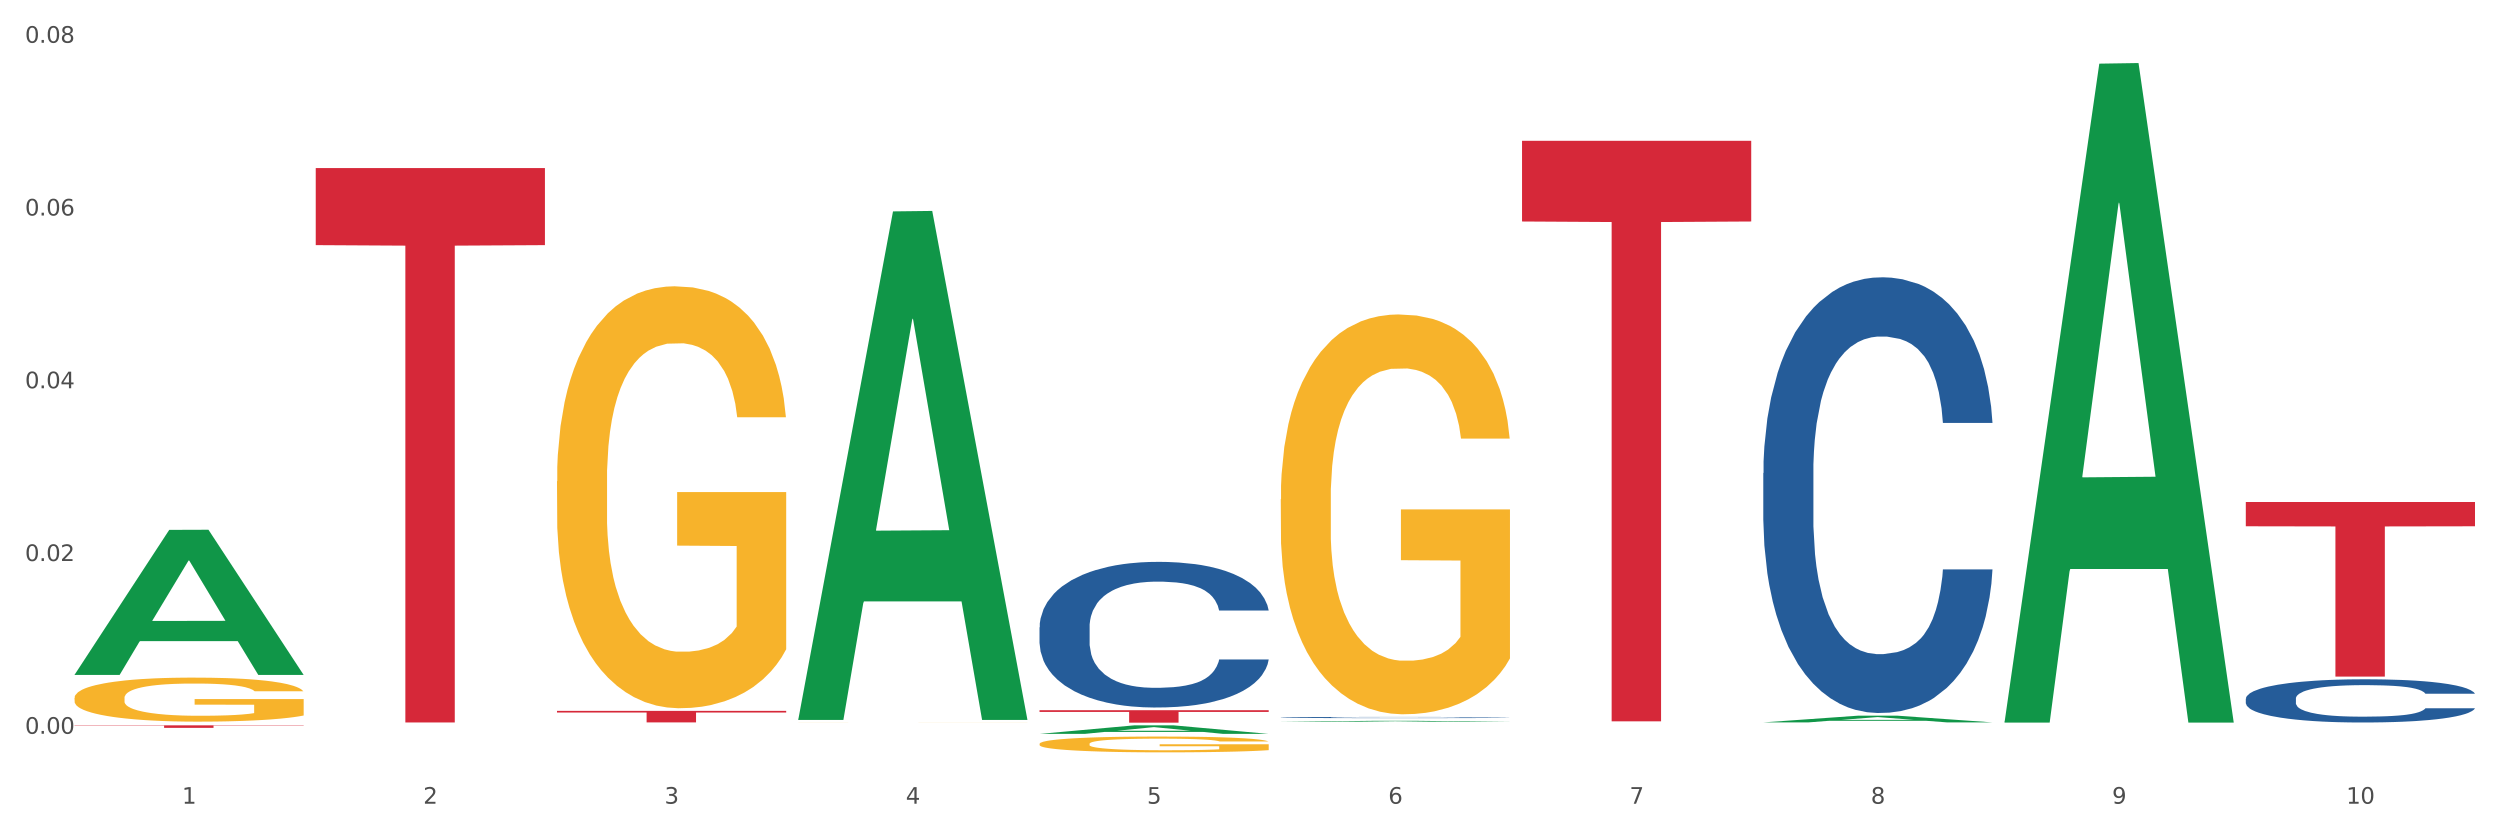
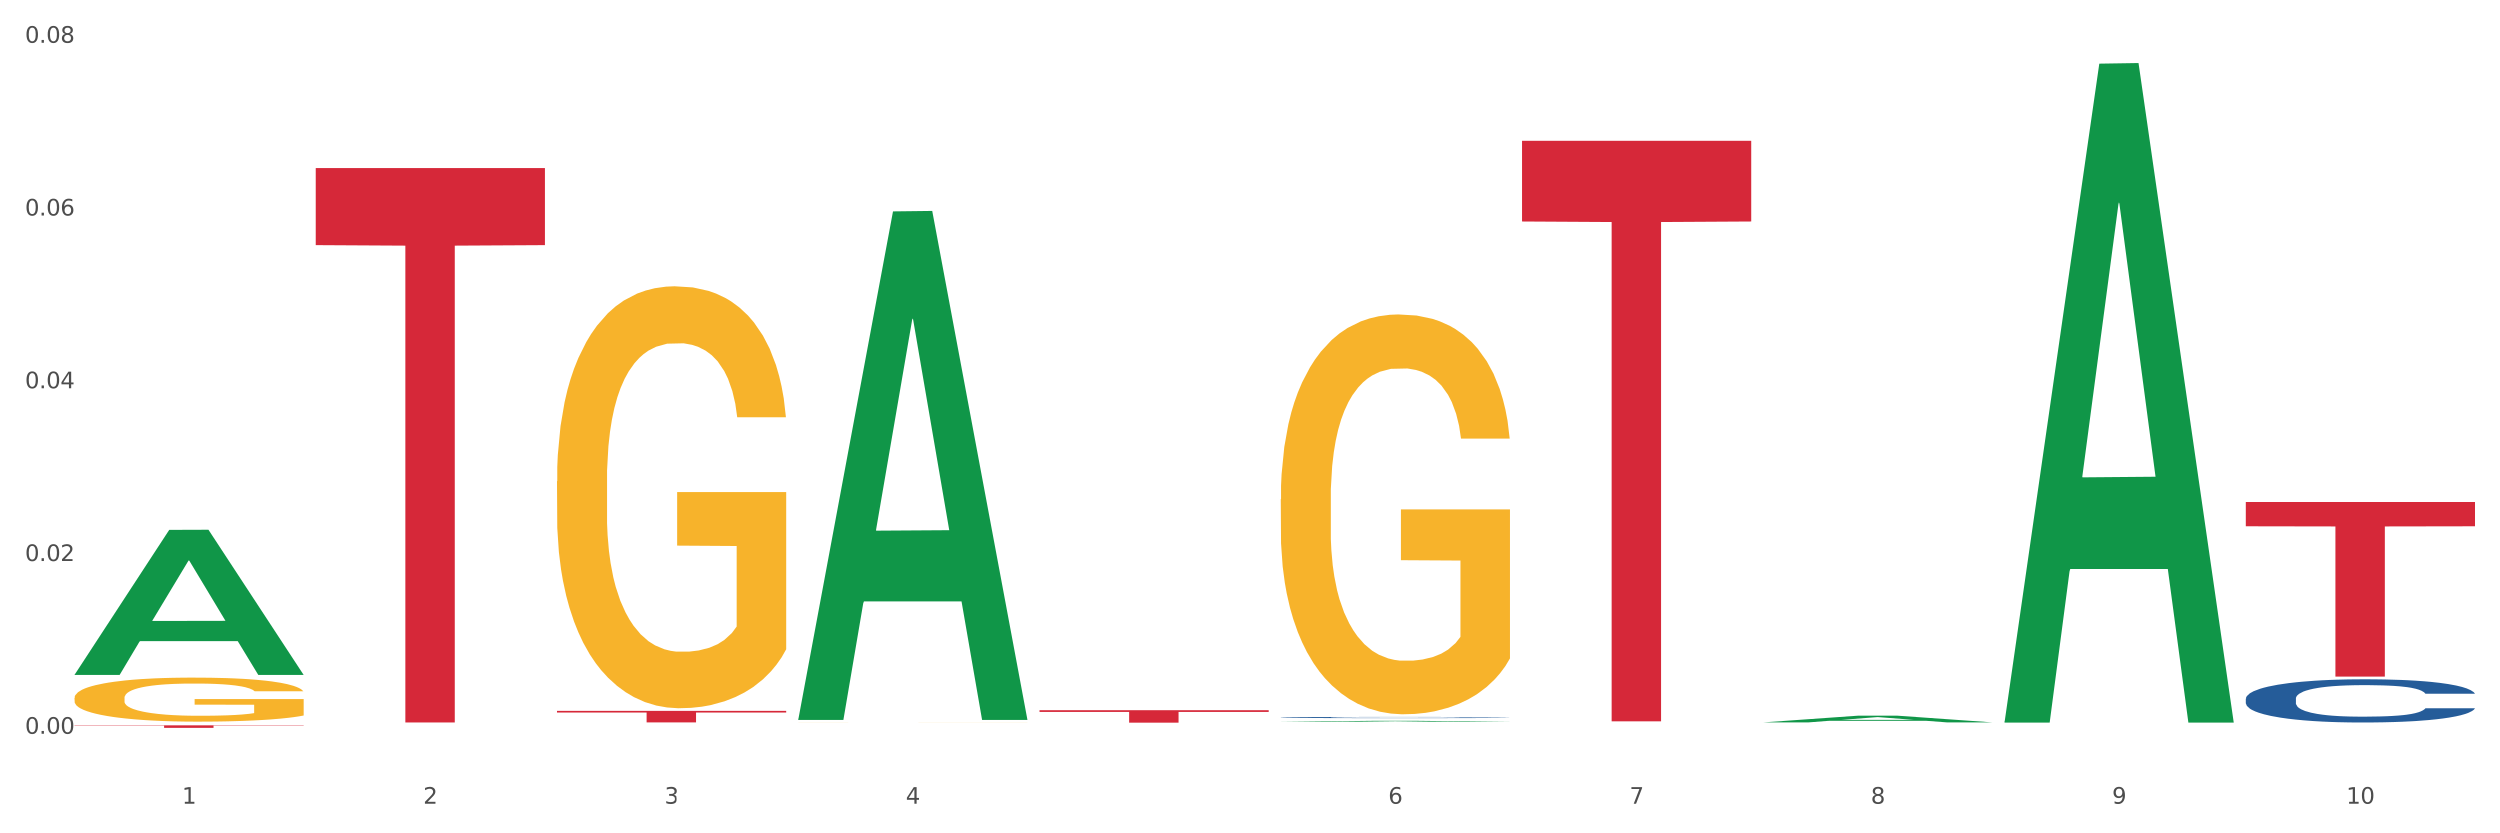
<svg xmlns="http://www.w3.org/2000/svg" xmlns:xlink="http://www.w3.org/1999/xlink" width="1080pt" height="360pt" viewBox="0 0 1080 360" version="1.1">
  <rect x="0" y="0" width="1080" height="360" fill="#333333" stroke="none" />
  <defs>
    <style type="text/css">*{stroke-linejoin: round; stroke-linecap: butt}</style>
  </defs>
  <g id="figure_1">
    <g id="patch_1">
      <path d="M 0 360  L 1080 360  L 1080 0  L 0 0  z " style="fill: #ffffff; stroke: #ffffff; stroke-linejoin: miter" />
    </g>
    <g id="axes_1">
      <g id="matplotlib.axis_1">
        <g id="xtick_1">
          <g id="text_1">
            <g style="fill: #4d4d4d" transform="translate(78.627 347.204) scale(0.096 -0.096)">
              <defs>
                <path id="DejaVuSans-31" d="M 794 531  L 1825 531  L 1825 4091  L 703 3866  L 703 4441  L 1819 4666  L 2450 4666  L 2450 531  L 3481 531  L 3481 0  L 794 0  L 794 531  z " transform="scale(0.016)" />
              </defs>
              <use xlink:href="#DejaVuSans-31" />
            </g>
          </g>
        </g>
        <g id="xtick_2">
          <g id="text_2">
            <g style="fill: #4d4d4d" transform="translate(182.851 347.204) scale(0.096 -0.096)">
              <defs>
                <path id="DejaVuSans-32" d="M 1228 531  L 3431 531  L 3431 0  L 469 0  L 469 531  Q 828 903 1448 1529  Q 2069 2156 2228 2338  Q 2531 2678 2651 2914  Q 2772 3150 2772 3378  Q 2772 3750 2511 3984  Q 2250 4219 1831 4219  Q 1534 4219 1204 4116  Q 875 4013 500 3803  L 500 4441  Q 881 4594 1212 4672  Q 1544 4750 1819 4750  Q 2544 4750 2975 4387  Q 3406 4025 3406 3419  Q 3406 3131 3298 2873  Q 3191 2616 2906 2266  Q 2828 2175 2409 1742  Q 1991 1309 1228 531  z " transform="scale(0.016)" />
              </defs>
              <use xlink:href="#DejaVuSans-32" />
            </g>
          </g>
        </g>
        <g id="xtick_3">
          <g id="text_3">
            <g style="fill: #4d4d4d" transform="translate(287.074 347.204) scale(0.096 -0.096)">
              <defs>
-                 <path id="DejaVuSans-33" d="M 2597 2516  Q 3050 2419 3304 2112  Q 3559 1806 3559 1356  Q 3559 666 3084 287  Q 2609 -91 1734 -91  Q 1441 -91 1130 -33  Q 819 25 488 141  L 488 750  Q 750 597 1062 519  Q 1375 441 1716 441  Q 2309 441 2620 675  Q 2931 909 2931 1356  Q 2931 1769 2642 2001  Q 2353 2234 1838 2234  L 1294 2234  L 1294 2753  L 1863 2753  Q 2328 2753 2575 2939  Q 2822 3125 2822 3475  Q 2822 3834 2567 4026  Q 2313 4219 1838 4219  Q 1578 4219 1281 4162  Q 984 4106 628 3988  L 628 4550  Q 988 4650 1302 4700  Q 1616 4750 1894 4750  Q 2613 4750 3031 4423  Q 3450 4097 3450 3541  Q 3450 3153 3228 2886  Q 3006 2619 2597 2516  z " transform="scale(0.016)" />
+                 <path id="DejaVuSans-33" d="M 2597 2516  Q 3050 2419 3304 2112  Q 3559 666 3084 287  Q 2609 -91 1734 -91  Q 1441 -91 1130 -33  Q 819 25 488 141  L 488 750  Q 750 597 1062 519  Q 1375 441 1716 441  Q 2309 441 2620 675  Q 2931 909 2931 1356  Q 2931 1769 2642 2001  Q 2353 2234 1838 2234  L 1294 2234  L 1294 2753  L 1863 2753  Q 2328 2753 2575 2939  Q 2822 3125 2822 3475  Q 2822 3834 2567 4026  Q 2313 4219 1838 4219  Q 1578 4219 1281 4162  Q 984 4106 628 3988  L 628 4550  Q 988 4650 1302 4700  Q 1616 4750 1894 4750  Q 2613 4750 3031 4423  Q 3450 4097 3450 3541  Q 3450 3153 3228 2886  Q 3006 2619 2597 2516  z " transform="scale(0.016)" />
              </defs>
              <use xlink:href="#DejaVuSans-33" />
            </g>
          </g>
        </g>
        <g id="xtick_4">
          <g id="text_4">
            <g style="fill: #4d4d4d" transform="translate(391.298 347.204) scale(0.096 -0.096)">
              <defs>
                <path id="DejaVuSans-34" d="M 2419 4116  L 825 1625  L 2419 1625  L 2419 4116  z M 2253 4666  L 3047 4666  L 3047 1625  L 3713 1625  L 3713 1100  L 3047 1100  L 3047 0  L 2419 0  L 2419 1100  L 313 1100  L 313 1709  L 2253 4666  z " transform="scale(0.016)" />
              </defs>
              <use xlink:href="#DejaVuSans-34" />
            </g>
          </g>
        </g>
        <g id="xtick_5">
          <g id="text_5">
            <g style="fill: #4d4d4d" transform="translate(495.522 347.204) scale(0.096 -0.096)">
              <defs>
-                 <path id="DejaVuSans-35" d="M 691 4666  L 3169 4666  L 3169 4134  L 1269 4134  L 1269 2991  Q 1406 3038 1543 3061  Q 1681 3084 1819 3084  Q 2600 3084 3056 2656  Q 3513 2228 3513 1497  Q 3513 744 3044 326  Q 2575 -91 1722 -91  Q 1428 -91 1123 -41  Q 819 9 494 109  L 494 744  Q 775 591 1075 516  Q 1375 441 1709 441  Q 2250 441 2565 725  Q 2881 1009 2881 1497  Q 2881 1984 2565 2268  Q 2250 2553 1709 2553  Q 1456 2553 1204 2497  Q 953 2441 691 2322  L 691 4666  z " transform="scale(0.016)" />
-               </defs>
+                 </defs>
              <use xlink:href="#DejaVuSans-35" />
            </g>
          </g>
        </g>
        <g id="xtick_6">
          <g id="text_6">
            <g style="fill: #4d4d4d" transform="translate(599.745 347.204) scale(0.096 -0.096)">
              <defs>
                <path id="DejaVuSans-36" d="M 2113 2584  Q 1688 2584 1439 2293  Q 1191 2003 1191 1497  Q 1191 994 1439 701  Q 1688 409 2113 409  Q 2538 409 2786 701  Q 3034 994 3034 1497  Q 3034 2003 2786 2293  Q 2538 2584 2113 2584  z M 3366 4563  L 3366 3988  Q 3128 4100 2886 4159  Q 2644 4219 2406 4219  Q 1781 4219 1451 3797  Q 1122 3375 1075 2522  Q 1259 2794 1537 2939  Q 1816 3084 2150 3084  Q 2853 3084 3261 2657  Q 3669 2231 3669 1497  Q 3669 778 3244 343  Q 2819 -91 2113 -91  Q 1303 -91 875 529  Q 447 1150 447 2328  Q 447 3434 972 4092  Q 1497 4750 2381 4750  Q 2619 4750 2861 4703  Q 3103 4656 3366 4563  z " transform="scale(0.016)" />
              </defs>
              <use xlink:href="#DejaVuSans-36" />
            </g>
          </g>
        </g>
        <g id="xtick_7">
          <g id="text_7">
            <g style="fill: #4d4d4d" transform="translate(703.969 347.204) scale(0.096 -0.096)">
              <defs>
                <path id="DejaVuSans-37" d="M 525 4666  L 3525 4666  L 3525 4397  L 1831 0  L 1172 0  L 2766 4134  L 525 4134  L 525 4666  z " transform="scale(0.016)" />
              </defs>
              <use xlink:href="#DejaVuSans-37" />
            </g>
          </g>
        </g>
        <g id="xtick_8">
          <g id="text_8">
            <g style="fill: #4d4d4d" transform="translate(808.193 347.204) scale(0.096 -0.096)">
              <defs>
                <path id="DejaVuSans-38" d="M 2034 2216  Q 1584 2216 1326 1975  Q 1069 1734 1069 1313  Q 1069 891 1326 650  Q 1584 409 2034 409  Q 2484 409 2743 651  Q 3003 894 3003 1313  Q 3003 1734 2745 1975  Q 2488 2216 2034 2216  z M 1403 2484  Q 997 2584 770 2862  Q 544 3141 544 3541  Q 544 4100 942 4425  Q 1341 4750 2034 4750  Q 2731 4750 3128 4425  Q 3525 4100 3525 3541  Q 3525 3141 3298 2862  Q 3072 2584 2669 2484  Q 3125 2378 3379 2068  Q 3634 1759 3634 1313  Q 3634 634 3220 271  Q 2806 -91 2034 -91  Q 1263 -91 848 271  Q 434 634 434 1313  Q 434 1759 690 2068  Q 947 2378 1403 2484  z M 1172 3481  Q 1172 3119 1398 2916  Q 1625 2713 2034 2713  Q 2441 2713 2670 2916  Q 2900 3119 2900 3481  Q 2900 3844 2670 4047  Q 2441 4250 2034 4250  Q 1625 4250 1398 4047  Q 1172 3844 1172 3481  z " transform="scale(0.016)" />
              </defs>
              <use xlink:href="#DejaVuSans-38" />
            </g>
          </g>
        </g>
        <g id="xtick_9">
          <g id="text_9">
            <g style="fill: #4d4d4d" transform="translate(912.416 347.204) scale(0.096 -0.096)">
              <defs>
                <path id="DejaVuSans-39" d="M 703 97  L 703 672  Q 941 559 1184 500  Q 1428 441 1663 441  Q 2288 441 2617 861  Q 2947 1281 2994 2138  Q 2813 1869 2534 1725  Q 2256 1581 1919 1581  Q 1219 1581 811 2004  Q 403 2428 403 3163  Q 403 3881 828 4315  Q 1253 4750 1959 4750  Q 2769 4750 3195 4129  Q 3622 3509 3622 2328  Q 3622 1225 3098 567  Q 2575 -91 1691 -91  Q 1453 -91 1209 -44  Q 966 3 703 97  z M 1959 2075  Q 2384 2075 2632 2365  Q 2881 2656 2881 3163  Q 2881 3666 2632 3958  Q 2384 4250 1959 4250  Q 1534 4250 1286 3958  Q 1038 3666 1038 3163  Q 1038 2656 1286 2365  Q 1534 2075 1959 2075  z " transform="scale(0.016)" />
              </defs>
              <use xlink:href="#DejaVuSans-39" />
            </g>
          </g>
        </g>
        <g id="xtick_10">
          <g id="text_10">
            <g style="fill: #4d4d4d" transform="translate(1013.586 347.204) scale(0.096 -0.096)">
              <defs>
                <path id="DejaVuSans-30" d="M 2034 4250  Q 1547 4250 1301 3770  Q 1056 3291 1056 2328  Q 1056 1369 1301 889  Q 1547 409 2034 409  Q 2525 409 2770 889  Q 3016 1369 3016 2328  Q 3016 3291 2770 3770  Q 2525 4250 2034 4250  z M 2034 4750  Q 2819 4750 3233 4129  Q 3647 3509 3647 2328  Q 3647 1150 3233 529  Q 2819 -91 2034 -91  Q 1250 -91 836 529  Q 422 1150 422 2328  Q 422 3509 836 4129  Q 1250 4750 2034 4750  z " transform="scale(0.016)" />
              </defs>
              <use xlink:href="#DejaVuSans-31" />
              <use xlink:href="#DejaVuSans-30" transform="translate(63.623 0)" />
            </g>
          </g>
        </g>
        <g id="xtick_11" />
        <g id="xtick_12" />
        <g id="xtick_13" />
        <g id="xtick_14" />
        <g id="xtick_15" />
        <g id="xtick_16" />
        <g id="xtick_17" />
        <g id="xtick_18" />
        <g id="xtick_19" />
      </g>
      <g id="matplotlib.axis_2">
        <g id="ytick_1">
          <g id="text_11">
            <g style="fill: #4d4d4d" transform="translate(10.8 316.991) scale(0.096 -0.096)">
              <defs>
                <path id="DejaVuSans-2e" d="M 684 794  L 1344 794  L 1344 0  L 684 0  L 684 794  z " transform="scale(0.016)" />
              </defs>
              <use xlink:href="#DejaVuSans-30" />
              <use xlink:href="#DejaVuSans-2e" transform="translate(63.623 0)" />
              <use xlink:href="#DejaVuSans-30" transform="translate(95.41 0)" />
              <use xlink:href="#DejaVuSans-30" transform="translate(159.033 0)" />
            </g>
          </g>
        </g>
        <g id="ytick_2">
          <g id="text_12">
            <g style="fill: #4d4d4d" transform="translate(10.8 242.363) scale(0.096 -0.096)">
              <use xlink:href="#DejaVuSans-30" />
              <use xlink:href="#DejaVuSans-2e" transform="translate(63.623 0)" />
              <use xlink:href="#DejaVuSans-30" transform="translate(95.41 0)" />
              <use xlink:href="#DejaVuSans-32" transform="translate(159.033 0)" />
            </g>
          </g>
        </g>
        <g id="ytick_3">
          <g id="text_13">
            <g style="fill: #4d4d4d" transform="translate(10.8 167.734) scale(0.096 -0.096)">
              <use xlink:href="#DejaVuSans-30" />
              <use xlink:href="#DejaVuSans-2e" transform="translate(63.623 0)" />
              <use xlink:href="#DejaVuSans-30" transform="translate(95.41 0)" />
              <use xlink:href="#DejaVuSans-34" transform="translate(159.033 0)" />
            </g>
          </g>
        </g>
        <g id="ytick_4">
          <g id="text_14">
            <g style="fill: #4d4d4d" transform="translate(10.8 93.106) scale(0.096 -0.096)">
              <use xlink:href="#DejaVuSans-30" />
              <use xlink:href="#DejaVuSans-2e" transform="translate(63.623 0)" />
              <use xlink:href="#DejaVuSans-30" transform="translate(95.41 0)" />
              <use xlink:href="#DejaVuSans-36" transform="translate(159.033 0)" />
            </g>
          </g>
        </g>
        <g id="ytick_5">
          <g id="text_15">
            <g style="fill: #4d4d4d" transform="translate(10.8 18.477) scale(0.096 -0.096)">
              <use xlink:href="#DejaVuSans-30" />
              <use xlink:href="#DejaVuSans-2e" transform="translate(63.623 0)" />
              <use xlink:href="#DejaVuSans-30" transform="translate(95.41 0)" />
              <use xlink:href="#DejaVuSans-38" transform="translate(159.033 0)" />
            </g>
          </g>
        </g>
        <g id="ytick_6" />
        <g id="ytick_7" />
        <g id="ytick_8" />
        <g id="ytick_9" />
      </g>
      <g id="PolyCollection_1">
        <path d="M 32.175 291.466  L 32.277 291.407  L 73.107 228.908  L 90.051 228.849  L 131.187 291.584  L 111.589 291.584  L 102.709 276.975  L 60.552 276.975  L 60.246 277.211  L 51.671 291.584  L 32.175 291.584  L 32.175 291.466  L 65.86 268.257  L 97.401 268.198  L 81.783 242.221  L 81.579 242.103  L 81.375 242.28  L 65.758 268.198  L 65.86 268.257  L 32.175 291.466  z " clip-path="url(#pe1b7918195)" style="fill: #109648" />
-         <path d="M 761.74 204.365  L 761.857 204.193  L 761.857 199.38  L 762.208 192.847  L 763.496 180.814  L 765.134 171.703  L 767.943 161.044  L 769.465 156.575  L 771.454 151.589  L 775.551 143.51  L 780.232 136.633  L 783.509 132.851  L 785.967 130.445  L 791.467 126.147  L 794.627 124.256  L 797.904 122.709  L 800.713 121.677  L 805.395 120.474  L 809.14 119.958  L 813.47 119.786  L 817.098 119.958  L 821.897 120.646  L 828.919 122.709  L 831.611 123.912  L 835.239 125.975  L 838.984 128.725  L 842.027 131.476  L 845.538 135.43  L 849.166 140.587  L 852.677 147.12  L 855.135 153.136  L 857.125 159.497  L 858.88 167.233  L 860.168 175.656  L 860.753 182.705  L 839.335 182.705  L 838.75 176.344  L 837.58 169.468  L 836.409 164.826  L 835.122 161.044  L 833.132 156.747  L 831.377 153.996  L 828.451 150.73  L 825.759 148.667  L 823.535 147.463  L 820.843 146.432  L 815.109 145.401  L 811.012 145.401  L 808.438 145.744  L 805.278 146.604  L 802.586 147.807  L 799.426 149.87  L 796.968 152.105  L 794.51 155.027  L 793.106 157.09  L 790.999 160.872  L 789.595 163.967  L 787.722 169.296  L 786.669 173.078  L 784.796 182.877  L 783.977 190.097  L 783.626 195.082  L 783.392 200.583  L 783.392 227.401  L 784.094 239.434  L 784.679 244.592  L 785.616 250.437  L 787.371 258.001  L 789.946 265.393  L 792.638 270.722  L 794.862 273.988  L 796.968 276.395  L 799.075 278.286  L 801.65 280.005  L 803.756 281.036  L 806.916 282.068  L 810.661 282.583  L 813.587 282.583  L 819.556 281.724  L 822.248 280.864  L 824.823 279.661  L 827.632 277.77  L 829.855 275.707  L 831.143 274.16  L 833.249 270.894  L 834.888 267.456  L 836.292 263.502  L 837.229 260.063  L 838.282 254.906  L 839.101 249.061  L 839.335 245.967  L 860.753 245.967  L 860.285 252.156  L 859.465 258.172  L 857.827 266.252  L 856.539 270.894  L 854.55 276.567  L 852.443 281.38  L 849.517 286.709  L 846.825 290.663  L 844.017 294.101  L 840.974 297.196  L 835.473 301.493  L 833.483 302.697  L 829.27 304.76  L 825.993 305.963  L 821.195 307.166  L 816.279 307.854  L 811.13 308.026  L 806.565 307.682  L 801.533 306.651  L 798.373 305.619  L 794.862 304.072  L 790.765 301.665  L 786.903 298.743  L 783.275 295.305  L 779.881 291.351  L 776.721 286.881  L 772.625 279.489  L 769.582 272.269  L 767.358 265.565  L 765.837 259.892  L 764.315 252.671  L 763.496 247.686  L 762.208 235.652  L 761.74 224.478  L 761.74 204.365  z " clip-path="url(#pe1b7918195)" style="fill: #255c99" />
        <path d="M 970.188 301.837  L 970.305 301.819  L 970.305 301.342  L 970.656 300.694  L 971.943 299.501  L 973.582 298.597  L 976.39 297.54  L 977.912 297.096  L 979.902 296.602  L 983.998 295.801  L 988.679 295.119  L 991.956 294.744  L 994.414 294.505  L 999.915 294.079  L 1003.075 293.891  L 1006.352 293.738  L 1009.161 293.635  L 1013.842 293.516  L 1017.587 293.465  L 1021.917 293.448  L 1025.546 293.465  L 1030.344 293.533  L 1037.366 293.738  L 1040.058 293.857  L 1043.686 294.062  L 1047.431 294.334  L 1050.474 294.607  L 1053.985 294.999  L 1057.613 295.511  L 1061.125 296.159  L 1063.582 296.755  L 1065.572 297.386  L 1067.327 298.154  L 1068.615 298.989  L 1069.2 299.688  L 1047.782 299.688  L 1047.197 299.057  L 1046.027 298.375  L 1044.857 297.915  L 1043.569 297.54  L 1041.58 297.114  L 1039.824 296.841  L 1036.898 296.517  L 1034.206 296.312  L 1031.983 296.193  L 1029.291 296.091  L 1023.556 295.988  L 1019.46 295.988  L 1016.885 296.022  L 1013.725 296.108  L 1011.033 296.227  L 1007.873 296.432  L 1005.415 296.653  L 1002.958 296.943  L 1001.553 297.148  L 999.447 297.523  L 998.042 297.83  L 996.17 298.358  L 995.116 298.733  L 993.244 299.705  L 992.424 300.421  L 992.073 300.916  L 991.839 301.461  L 991.839 304.121  L 992.541 305.315  L 993.127 305.826  L 994.063 306.406  L 995.818 307.156  L 998.393 307.889  L 1001.085 308.418  L 1003.309 308.742  L 1005.415 308.981  L 1007.522 309.168  L 1010.097 309.339  L 1012.203 309.441  L 1015.363 309.543  L 1019.109 309.594  L 1022.035 309.594  L 1028.003 309.509  L 1030.695 309.424  L 1033.27 309.305  L 1036.079 309.117  L 1038.303 308.912  L 1039.59 308.759  L 1041.697 308.435  L 1043.335 308.094  L 1044.739 307.702  L 1045.676 307.361  L 1046.729 306.849  L 1047.548 306.27  L 1047.782 305.963  L 1069.2 305.963  L 1068.732 306.577  L 1067.913 307.173  L 1066.274 307.975  L 1064.987 308.435  L 1062.997 308.998  L 1060.89 309.475  L 1057.965 310.004  L 1055.273 310.396  L 1052.464 310.737  L 1049.421 311.044  L 1043.92 311.47  L 1041.931 311.589  L 1037.717 311.794  L 1034.44 311.913  L 1029.642 312.033  L 1024.726 312.101  L 1019.577 312.118  L 1015.012 312.084  L 1009.98 311.982  L 1006.82 311.879  L 1003.309 311.726  L 999.212 311.487  L 995.35 311.197  L 991.722 310.856  L 988.328 310.464  L 985.168 310.021  L 981.072 309.288  L 978.029 308.571  L 975.805 307.906  L 974.284 307.344  L 972.762 306.628  L 971.943 306.133  L 970.656 304.94  L 970.188 303.831  L 970.188 301.837  z " clip-path="url(#pe1b7918195)" style="fill: #255c99" />
        <path d="M 32.175 301.52  L 32.292 301.503  L 32.292 300.877  L 32.526 300.338  L 33.695 299.035  L 35.448 297.958  L 36.734 297.385  L 38.02 296.916  L 39.54 296.446  L 41.41 295.96  L 44.8 295.248  L 46.904 294.883  L 49.476 294.5  L 54.152 293.944  L 57.542 293.632  L 61.049 293.371  L 66.777 293.058  L 70.517 292.919  L 74.492 292.815  L 79.285 292.746  L 82.909 292.728  L 90.858 292.78  L 97.638 292.937  L 100.911 293.058  L 105.119 293.267  L 107.34 293.406  L 110.964 293.684  L 114.705 294.049  L 117.277 294.361  L 121.134 294.952  L 124.057 295.543  L 126.745 296.273  L 128.148 296.777  L 129.2 297.246  L 130.135 297.784  L 131.071 298.636  L 110.029 298.636  L 109.211 298.028  L 107.925 297.454  L 106.054 296.898  L 104.418 296.551  L 101.612 296.116  L 99.041 295.838  L 96.352 295.63  L 93.079 295.456  L 90.507 295.369  L 86.883 295.3  L 79.752 295.317  L 74.96 295.456  L 71.686 295.63  L 69.582 295.786  L 67.712 295.96  L 65.608 296.203  L 63.153 296.568  L 61.399 296.898  L 59.646 297.315  L 58.243 297.732  L 56.957 298.219  L 55.905 298.74  L 55.087 299.279  L 54.386 299.939  L 53.801 301.033  L 53.801 303.414  L 54.035 303.952  L 54.619 304.665  L 55.321 305.204  L 56.49 305.846  L 57.542 306.281  L 59.529 306.906  L 61.75 307.428  L 63.504 307.758  L 65.257 308.036  L 68.296 308.418  L 71.686 308.731  L 74.609 308.922  L 78.583 309.096  L 81.272 309.165  L 83.61 309.2  L 89.338 309.2  L 93.429 309.148  L 97.988 309.026  L 101.495 308.87  L 104.418 308.679  L 107.691 308.366  L 109.795 308.07  L 109.795 304.439  L 84.078 304.422  L 84.078 302.006  L 131.187 302.006  L 131.187 309.096  L 129.2 309.46  L 126.979 309.791  L 124.641 310.086  L 121.134 310.451  L 116.926 310.798  L 113.185 311.042  L 109.211 311.25  L 104.535 311.441  L 98.456 311.615  L 94.715 311.684  L 90.039 311.737  L 84.545 311.754  L 79.752 311.719  L 75.076 311.632  L 70.167 311.476  L 65.374 311.25  L 61.75 311.024  L 58.126 310.746  L 54.269 310.381  L 51.229 310.034  L 48.891 309.721  L 46.32 309.321  L 43.514 308.8  L 41.41 308.331  L 39.54 307.845  L 37.552 307.219  L 36.15 306.68  L 34.747 306.003  L 33.928 305.499  L 32.993 304.717  L 32.292 303.622  L 32.175 301.52  z " clip-path="url(#pe1b7918195)" style="fill: #f7b32b" />
        <path d="M 240.622 207.906  L 240.739 207.739  L 240.739 201.746  L 240.973 196.585  L 242.142 184.099  L 243.895 173.777  L 245.181 168.283  L 246.467 163.788  L 247.987 159.293  L 249.857 154.632  L 253.247 147.806  L 255.351 144.31  L 257.923 140.647  L 262.599 135.32  L 265.989 132.323  L 269.496 129.826  L 275.224 126.829  L 278.965 125.497  L 282.939 124.498  L 287.732 123.832  L 291.356 123.666  L 299.305 124.165  L 306.085 125.664  L 309.358 126.829  L 313.566 128.827  L 315.788 130.159  L 319.411 132.823  L 323.152 136.319  L 325.724 139.315  L 329.581 144.976  L 332.504 150.636  L 335.193 157.628  L 336.595 162.456  L 337.647 166.951  L 338.583 172.112  L 339.518 180.27  L 318.476 180.27  L 317.658 174.443  L 316.372 168.949  L 314.502 163.622  L 312.865 160.292  L 310.06 156.13  L 307.488 153.466  L 304.799 151.469  L 301.526 149.804  L 298.954 148.971  L 295.33 148.305  L 288.2 148.472  L 283.407 149.804  L 280.134 151.469  L 278.03 152.967  L 276.159 154.632  L 274.055 156.962  L 271.6 160.459  L 269.847 163.622  L 268.093 167.617  L 266.69 171.613  L 265.405 176.274  L 264.352 181.269  L 263.534 186.43  L 262.833 192.756  L 262.248 203.244  L 262.248 226.052  L 262.482 231.213  L 263.067 238.039  L 263.768 243.2  L 264.937 249.36  L 265.989 253.522  L 267.976 259.515  L 270.197 264.51  L 271.951 267.673  L 273.704 270.337  L 276.744 273.999  L 280.134 276.996  L 283.056 278.827  L 287.031 280.492  L 289.719 281.158  L 292.057 281.491  L 297.785 281.491  L 301.877 280.992  L 306.436 279.826  L 309.943 278.328  L 312.865 276.497  L 316.138 273.5  L 318.242 270.67  L 318.242 235.875  L 292.525 235.708  L 292.525 212.567  L 339.635 212.567  L 339.635 280.492  L 337.647 283.988  L 335.426 287.151  L 333.088 289.982  L 329.581 293.478  L 325.373 296.807  L 321.632 299.138  L 317.658 301.136  L 312.982 302.967  L 306.903 304.632  L 303.163 305.298  L 298.487 305.797  L 292.992 305.964  L 288.2 305.631  L 283.524 304.799  L 278.614 303.3  L 273.821 301.136  L 270.197 298.972  L 266.574 296.308  L 262.716 292.812  L 259.677 289.482  L 257.339 286.485  L 254.767 282.656  L 251.961 277.662  L 249.857 273.167  L 247.987 268.505  L 246 262.512  L 244.597 257.351  L 243.194 250.858  L 242.376 246.03  L 241.441 238.539  L 240.739 228.05  L 240.622 207.906  z " clip-path="url(#pe1b7918195)" style="fill: #f7b32b" />
        <path d="M 344.846 312.175  L 344.963 312.175  L 344.963 312.174  L 345.197 312.173  L 346.366 312.169  L 348.119 312.167  L 349.405 312.166  L 350.691 312.164  L 352.21 312.163  L 354.081 312.162  L 357.471 312.161  L 359.575 312.16  L 362.147 312.159  L 366.823 312.157  L 370.213 312.157  L 373.72 312.156  L 379.448 312.155  L 383.188 312.155  L 387.163 312.155  L 391.956 312.155  L 395.579 312.155  L 403.529 312.155  L 410.309 312.155  L 413.582 312.155  L 417.79 312.156  L 420.011 312.156  L 423.635 312.157  L 427.376 312.158  L 429.947 312.158  L 433.805 312.16  L 436.728 312.161  L 439.416 312.163  L 440.819 312.164  L 441.871 312.165  L 442.806 312.167  L 443.741 312.169  L 422.7 312.169  L 421.882 312.167  L 420.596 312.166  L 418.725 312.164  L 417.089 312.164  L 414.283 312.163  L 411.711 312.162  L 409.023 312.161  L 405.75 312.161  L 403.178 312.161  L 399.554 312.161  L 392.423 312.161  L 387.63 312.161  L 384.357 312.161  L 382.253 312.162  L 380.383 312.162  L 378.279 312.163  L 375.824 312.164  L 374.07 312.164  L 372.317 312.165  L 370.914 312.166  L 369.628 312.168  L 368.576 312.169  L 367.758 312.17  L 367.056 312.172  L 366.472 312.174  L 366.472 312.18  L 366.706 312.181  L 367.29 312.183  L 367.992 312.184  L 369.161 312.186  L 370.213 312.187  L 372.2 312.188  L 374.421 312.189  L 376.174 312.19  L 377.928 312.191  L 380.967 312.192  L 384.357 312.192  L 387.28 312.193  L 391.254 312.193  L 393.943 312.193  L 396.281 312.194  L 402.009 312.194  L 406.1 312.193  L 410.659 312.193  L 414.166 312.193  L 417.089 312.192  L 420.362 312.192  L 422.466 312.191  L 422.466 312.182  L 396.748 312.182  L 396.748 312.177  L 443.858 312.177  L 443.858 312.193  L 441.871 312.194  L 439.65 312.195  L 437.312 312.196  L 433.805 312.197  L 429.597 312.197  L 425.856 312.198  L 421.882 312.198  L 417.206 312.199  L 411.127 312.199  L 407.386 312.199  L 402.71 312.2  L 397.216 312.2  L 392.423 312.2  L 387.747 312.199  L 382.838 312.199  L 378.045 312.198  L 374.421 312.198  L 370.797 312.197  L 366.94 312.196  L 363.9 312.196  L 361.562 312.195  L 358.99 312.194  L 356.185 312.193  L 354.081 312.192  L 352.21 312.19  L 350.223 312.189  L 348.82 312.188  L 347.418 312.186  L 346.599 312.185  L 345.664 312.183  L 344.963 312.18  L 344.846 312.175  z " clip-path="url(#pe1b7918195)" style="fill: #f7b32b" />
-         <path d="M 449.069 321.344  L 449.186 321.338  L 449.186 321.113  L 449.42 320.92  L 450.589 320.452  L 452.343 320.065  L 453.628 319.859  L 454.914 319.691  L 456.434 319.522  L 458.304 319.347  L 461.694 319.091  L 463.799 318.96  L 466.37 318.823  L 471.046 318.623  L 474.436 318.511  L 477.943 318.418  L 483.671 318.305  L 487.412 318.255  L 491.386 318.218  L 496.179 318.193  L 499.803 318.187  L 507.752 318.205  L 514.532 318.262  L 517.805 318.305  L 522.014 318.38  L 524.235 318.43  L 527.859 318.53  L 531.599 318.661  L 534.171 318.773  L 538.029 318.985  L 540.951 319.198  L 543.64 319.46  L 545.043 319.641  L 546.095 319.809  L 547.03 320.003  L 547.965 320.308  L 526.923 320.308  L 526.105 320.09  L 524.819 319.884  L 522.949 319.684  L 521.312 319.56  L 518.507 319.404  L 515.935 319.304  L 513.246 319.229  L 509.973 319.166  L 507.401 319.135  L 503.778 319.11  L 496.647 319.116  L 491.854 319.166  L 488.581 319.229  L 486.477 319.285  L 484.606 319.347  L 482.502 319.435  L 480.047 319.566  L 478.294 319.684  L 476.54 319.834  L 475.138 319.984  L 473.852 320.159  L 472.8 320.346  L 471.981 320.539  L 471.28 320.776  L 470.696 321.169  L 470.696 322.024  L 470.929 322.218  L 471.514 322.474  L 472.215 322.667  L 473.384 322.898  L 474.436 323.054  L 476.424 323.279  L 478.645 323.466  L 480.398 323.584  L 482.152 323.684  L 485.191 323.821  L 488.581 323.934  L 491.503 324.002  L 495.478 324.065  L 498.167 324.09  L 500.505 324.102  L 506.232 324.102  L 510.324 324.084  L 514.883 324.04  L 518.39 323.984  L 521.312 323.915  L 524.585 323.803  L 526.69 323.697  L 526.69 322.392  L 500.972 322.386  L 500.972 321.519  L 548.082 321.519  L 548.082 324.065  L 546.095 324.196  L 543.874 324.314  L 541.536 324.421  L 538.029 324.552  L 533.82 324.676  L 530.08 324.764  L 526.105 324.839  L 521.429 324.907  L 515.351 324.97  L 511.61 324.995  L 506.934 325.013  L 501.44 325.02  L 496.647 325.007  L 491.971 324.976  L 487.061 324.92  L 482.268 324.839  L 478.645 324.757  L 475.021 324.658  L 471.163 324.527  L 468.124 324.402  L 465.786 324.289  L 463.214 324.146  L 460.409 323.959  L 458.304 323.79  L 456.434 323.616  L 454.447 323.391  L 453.044 323.197  L 451.641 322.954  L 450.823 322.773  L 449.888 322.492  L 449.186 322.099  L 449.069 321.344  z " clip-path="url(#pe1b7918195)" style="fill: #f7b32b" />
        <path d="M 553.293 215.657  L 553.41 215.499  L 553.41 209.82  L 553.644 204.93  L 554.813 193.098  L 556.566 183.317  L 557.852 178.111  L 559.138 173.852  L 560.658 169.592  L 562.528 165.175  L 565.918 158.707  L 568.022 155.395  L 570.594 151.924  L 575.27 146.876  L 578.66 144.036  L 582.167 141.67  L 587.895 138.83  L 591.636 137.568  L 595.61 136.622  L 600.403 135.991  L 604.027 135.833  L 611.976 136.306  L 618.756 137.726  L 622.029 138.83  L 626.237 140.723  L 628.458 141.985  L 632.082 144.509  L 635.823 147.822  L 638.395 150.662  L 642.252 156.026  L 645.175 161.389  L 647.863 168.015  L 649.266 172.59  L 650.318 176.849  L 651.253 181.74  L 652.189 189.47  L 631.147 189.47  L 630.329 183.948  L 629.043 178.742  L 627.173 173.694  L 625.536 170.539  L 622.73 166.595  L 620.159 164.071  L 617.47 162.178  L 614.197 160.6  L 611.625 159.812  L 608.001 159.181  L 600.87 159.338  L 596.078 160.6  L 592.805 162.178  L 590.7 163.598  L 588.83 165.175  L 586.726 167.384  L 584.271 170.697  L 582.518 173.694  L 580.764 177.48  L 579.361 181.266  L 578.075 185.683  L 577.023 190.416  L 576.205 195.306  L 575.504 201.301  L 574.919 211.24  L 574.919 232.852  L 575.153 237.743  L 575.737 244.21  L 576.439 249.101  L 577.608 254.938  L 578.66 258.882  L 580.647 264.561  L 582.868 269.293  L 584.622 272.291  L 586.375 274.815  L 589.415 278.286  L 592.805 281.125  L 595.727 282.86  L 599.702 284.438  L 602.39 285.069  L 604.728 285.384  L 610.456 285.384  L 614.548 284.911  L 619.107 283.807  L 622.613 282.387  L 625.536 280.652  L 628.809 277.812  L 630.913 275.13  L 630.913 242.16  L 605.196 242.002  L 605.196 220.074  L 652.306 220.074  L 652.306 284.438  L 650.318 287.751  L 648.097 290.748  L 645.759 293.43  L 642.252 296.743  L 638.044 299.898  L 634.303 302.107  L 630.329 304  L 625.653 305.735  L 619.574 307.312  L 615.833 307.943  L 611.158 308.417  L 605.663 308.574  L 600.87 308.259  L 596.195 307.47  L 591.285 306.05  L 586.492 304  L 582.868 301.949  L 579.244 299.425  L 575.387 296.112  L 572.347 292.957  L 570.009 290.117  L 567.438 286.489  L 564.632 281.756  L 562.528 277.497  L 560.658 273.08  L 558.67 267.4  L 557.268 262.51  L 555.865 256.358  L 555.047 251.783  L 554.111 244.684  L 553.41 234.745  L 553.293 215.657  z " clip-path="url(#pe1b7918195)" style="fill: #f7b32b" />
        <path d="M 32.175 313.344  L 131.187 313.344  L 131.187 313.494  L 92.239 313.495  L 92.239 314.426  L 70.888 314.426  L 70.888 313.495  L 32.175 313.494  L 32.175 313.345  L 32.175 313.344  z " clip-path="url(#pe1b7918195)" style="fill: #d62839" />
        <path d="M 136.399 72.615  L 235.411 72.615  L 235.411 105.894  L 196.463 106.119  L 196.463 312.092  L 175.112 312.092  L 175.112 106.119  L 136.399 105.894  L 136.399 72.839  L 136.399 72.615  z " clip-path="url(#pe1b7918195)" style="fill: #d62839" />
        <path d="M 240.622 307.108  L 339.635 307.108  L 339.635 307.8  L 300.687 307.805  L 300.687 312.088  L 279.336 312.088  L 279.336 307.805  L 240.622 307.8  L 240.622 307.113  L 240.622 307.108  z " clip-path="url(#pe1b7918195)" style="fill: #d62839" />
        <path d="M 449.069 306.793  L 548.082 306.793  L 548.082 307.544  L 509.134 307.549  L 509.134 312.2  L 487.783 312.2  L 487.783 307.549  L 449.069 307.544  L 449.069 306.798  L 449.069 306.793  z " clip-path="url(#pe1b7918195)" style="fill: #d62839" />
        <path d="M 657.517 60.836  L 756.529 60.836  L 756.529 95.685  L 717.581 95.92  L 717.581 311.605  L 696.23 311.605  L 696.23 95.92  L 657.517 95.685  L 657.517 61.071  L 657.517 60.836  z " clip-path="url(#pe1b7918195)" style="fill: #d62839" />
        <path d="M 553.293 309.951  L 553.41 309.95  L 553.41 309.937  L 553.761 309.919  L 555.049 309.886  L 556.687 309.861  L 559.496 309.832  L 561.017 309.82  L 563.007 309.806  L 567.103 309.784  L 571.785 309.765  L 575.062 309.755  L 577.52 309.748  L 583.02 309.736  L 586.18 309.731  L 589.457 309.727  L 592.266 309.724  L 596.948 309.721  L 600.693 309.719  L 605.023 309.719  L 608.651 309.719  L 613.45 309.721  L 620.472 309.727  L 623.164 309.73  L 626.792 309.736  L 630.537 309.743  L 633.58 309.751  L 637.091 309.762  L 640.719 309.776  L 644.23 309.794  L 646.688 309.81  L 648.677 309.828  L 650.433 309.849  L 651.72 309.872  L 652.306 309.891  L 630.888 309.891  L 630.303 309.874  L 629.132 309.855  L 627.962 309.842  L 626.675 309.832  L 624.685 309.82  L 622.929 309.813  L 620.004 309.804  L 617.312 309.798  L 615.088 309.795  L 612.396 309.792  L 606.661 309.789  L 602.565 309.789  L 599.99 309.79  L 596.83 309.792  L 594.139 309.796  L 590.979 309.801  L 588.521 309.807  L 586.063 309.815  L 584.659 309.821  L 582.552 309.832  L 581.148 309.84  L 579.275 309.855  L 578.222 309.865  L 576.349 309.892  L 575.53 309.912  L 575.179 309.925  L 574.945 309.94  L 574.945 310.014  L 575.647 310.047  L 576.232 310.061  L 577.168 310.077  L 578.924 310.098  L 581.499 310.118  L 584.191 310.133  L 586.414 310.141  L 588.521 310.148  L 590.628 310.153  L 593.202 310.158  L 595.309 310.161  L 598.469 310.164  L 602.214 310.165  L 605.14 310.165  L 611.109 310.163  L 613.801 310.16  L 616.375 310.157  L 619.184 310.152  L 621.408 310.146  L 622.695 310.142  L 624.802 310.133  L 626.441 310.124  L 627.845 310.113  L 628.781 310.103  L 629.835 310.089  L 630.654 310.073  L 630.888 310.065  L 652.306 310.065  L 651.837 310.082  L 651.018 310.098  L 649.38 310.12  L 648.092 310.133  L 646.103 310.149  L 643.996 310.162  L 641.07 310.176  L 638.378 310.187  L 635.569 310.197  L 632.526 310.205  L 627.026 310.217  L 625.036 310.22  L 620.823 310.226  L 617.546 310.229  L 612.747 310.232  L 607.832 310.234  L 602.682 310.235  L 598.118 310.234  L 593.085 310.231  L 589.925 310.228  L 586.414 310.224  L 582.318 310.217  L 578.456 310.209  L 574.828 310.2  L 571.434 310.189  L 568.274 310.177  L 564.177 310.157  L 561.135 310.137  L 558.911 310.118  L 557.389 310.103  L 555.868 310.083  L 555.049 310.069  L 553.761 310.036  L 553.293 310.006  L 553.293 309.951  z " clip-path="url(#pe1b7918195)" style="fill: #255c99" />
        <path d="M 970.188 216.87  L 1069.2 216.87  L 1069.2 227.352  L 1030.252 227.423  L 1030.252 292.303  L 1008.901 292.303  L 1008.901 227.423  L 970.188 227.352  L 970.188 216.94  L 970.188 216.87  z " clip-path="url(#pe1b7918195)" style="fill: #d62839" />
-         <path d="M 449.069 270.995  L 449.187 270.938  L 449.187 269.328  L 449.538 267.145  L 450.825 263.122  L 452.464 260.076  L 455.272 256.513  L 456.794 255.019  L 458.783 253.352  L 462.88 250.651  L 467.561 248.353  L 470.838 247.088  L 473.296 246.284  L 478.797 244.847  L 481.957 244.215  L 485.234 243.698  L 488.042 243.353  L 492.724 242.95  L 496.469 242.778  L 500.799 242.721  L 504.427 242.778  L 509.226 243.008  L 516.248 243.698  L 518.94 244.1  L 522.568 244.789  L 526.313 245.709  L 529.356 246.628  L 532.867 247.95  L 536.495 249.674  L 540.006 251.858  L 542.464 253.869  L 544.454 255.996  L 546.209 258.582  L 547.497 261.398  L 548.082 263.754  L 526.664 263.754  L 526.079 261.628  L 524.909 259.329  L 523.738 257.777  L 522.451 256.513  L 520.461 255.076  L 518.706 254.157  L 515.78 253.065  L 513.088 252.375  L 510.864 251.973  L 508.173 251.628  L 502.438 251.283  L 498.342 251.283  L 495.767 251.398  L 492.607 251.686  L 489.915 252.088  L 486.755 252.778  L 484.297 253.525  L 481.84 254.502  L 480.435 255.191  L 478.328 256.456  L 476.924 257.49  L 475.051 259.272  L 473.998 260.536  L 472.126 263.812  L 471.306 266.225  L 470.955 267.892  L 470.721 269.731  L 470.721 278.696  L 471.423 282.719  L 472.009 284.443  L 472.945 286.397  L 474.7 288.925  L 477.275 291.396  L 479.967 293.178  L 482.191 294.27  L 484.297 295.074  L 486.404 295.707  L 488.979 296.281  L 491.085 296.626  L 494.245 296.971  L 497.991 297.143  L 500.916 297.143  L 506.885 296.856  L 509.577 296.569  L 512.152 296.166  L 514.961 295.534  L 517.184 294.844  L 518.472 294.327  L 520.578 293.235  L 522.217 292.086  L 523.621 290.764  L 524.558 289.615  L 525.611 287.891  L 526.43 285.937  L 526.664 284.902  L 548.082 284.902  L 547.614 286.971  L 546.795 288.983  L 545.156 291.684  L 543.869 293.235  L 541.879 295.132  L 539.772 296.741  L 536.846 298.522  L 534.155 299.844  L 531.346 300.994  L 528.303 302.028  L 522.802 303.465  L 520.813 303.867  L 516.599 304.557  L 513.322 304.959  L 508.524 305.361  L 503.608 305.591  L 498.459 305.649  L 493.894 305.534  L 488.862 305.189  L 485.702 304.844  L 482.191 304.327  L 478.094 303.522  L 474.232 302.545  L 470.604 301.396  L 467.21 300.074  L 464.05 298.58  L 459.954 296.109  L 456.911 293.695  L 454.687 291.454  L 453.166 289.557  L 451.644 287.144  L 450.825 285.477  L 449.538 281.454  L 449.069 277.719  L 449.069 270.995  z " clip-path="url(#pe1b7918195)" style="fill: #255c99" />
        <path d="M 344.846 310.597  L 344.948 310.391  L 385.778 91.323  L 402.722 91.117  L 443.858 311.01  L 424.26 311.01  L 415.379 259.805  L 373.223 259.805  L 372.916 260.631  L 364.342 311.01  L 344.846 311.01  L 344.846 310.597  L 378.53 229.247  L 410.072 229.04  L 394.454 137.986  L 394.25 137.573  L 394.046 138.193  L 378.428 229.04  L 378.53 229.247  L 344.846 310.597  z " clip-path="url(#pe1b7918195)" style="fill: #109648" />
-         <path d="M 449.069 317.035  L 449.172 317.032  L 490.001 313.348  L 506.946 313.344  L 548.082 317.042  L 528.484 317.042  L 519.603 316.181  L 477.446 316.181  L 477.14 316.195  L 468.566 317.042  L 449.069 317.042  L 449.069 317.035  L 482.754 315.667  L 514.295 315.664  L 498.678 314.132  L 498.474 314.125  L 498.269 314.136  L 482.652 315.664  L 482.754 315.667  L 449.069 317.035  z " clip-path="url(#pe1b7918195)" style="fill: #109648" />
        <path d="M 865.964 311.627  L 866.066 311.359  L 906.896 27.499  L 923.84 27.231  L 964.976 312.162  L 945.378 312.162  L 936.498 245.812  L 894.341 245.812  L 894.034 246.882  L 885.46 312.162  L 865.964 312.162  L 865.964 311.627  L 899.649 206.216  L 931.19 205.948  L 915.572 87.963  L 915.368 87.428  L 915.164 88.23  L 899.547 205.948  L 899.649 206.216  L 865.964 311.627  z " clip-path="url(#pe1b7918195)" style="fill: #109648" />
        <path d="M 761.74 312.071  L 761.842 312.068  L 802.672 309.173  L 819.617 309.17  L 860.753 312.076  L 841.154 312.076  L 832.274 311.399  L 790.117 311.399  L 789.811 311.41  L 781.237 312.076  L 761.74 312.076  L 761.74 312.071  L 795.425 310.996  L 826.966 310.993  L 811.349 309.79  L 811.144 309.784  L 810.94 309.792  L 795.323 310.993  L 795.425 310.996  L 761.74 312.071  z " clip-path="url(#pe1b7918195)" style="fill: #109648" />
        <path d="M 553.293 311.862  L 553.395 311.862  L 594.225 311.38  L 611.169 311.379  L 652.306 311.863  L 632.707 311.863  L 623.827 311.75  L 581.67 311.75  L 581.364 311.752  L 572.789 311.863  L 553.293 311.863  L 553.293 311.862  L 586.978 311.683  L 618.519 311.683  L 602.901 311.482  L 602.697 311.481  L 602.493 311.483  L 586.876 311.683  L 586.978 311.683  L 553.293 311.862  z " clip-path="url(#pe1b7918195)" style="fill: #109648" />
      </g>
    </g>
  </g>
  <defs>
    <clipPath id="pe1b7918195">
      <rect x="32.175" y="12.342" width="1037.025" height="327.567" />
    </clipPath>
  </defs>
</svg>